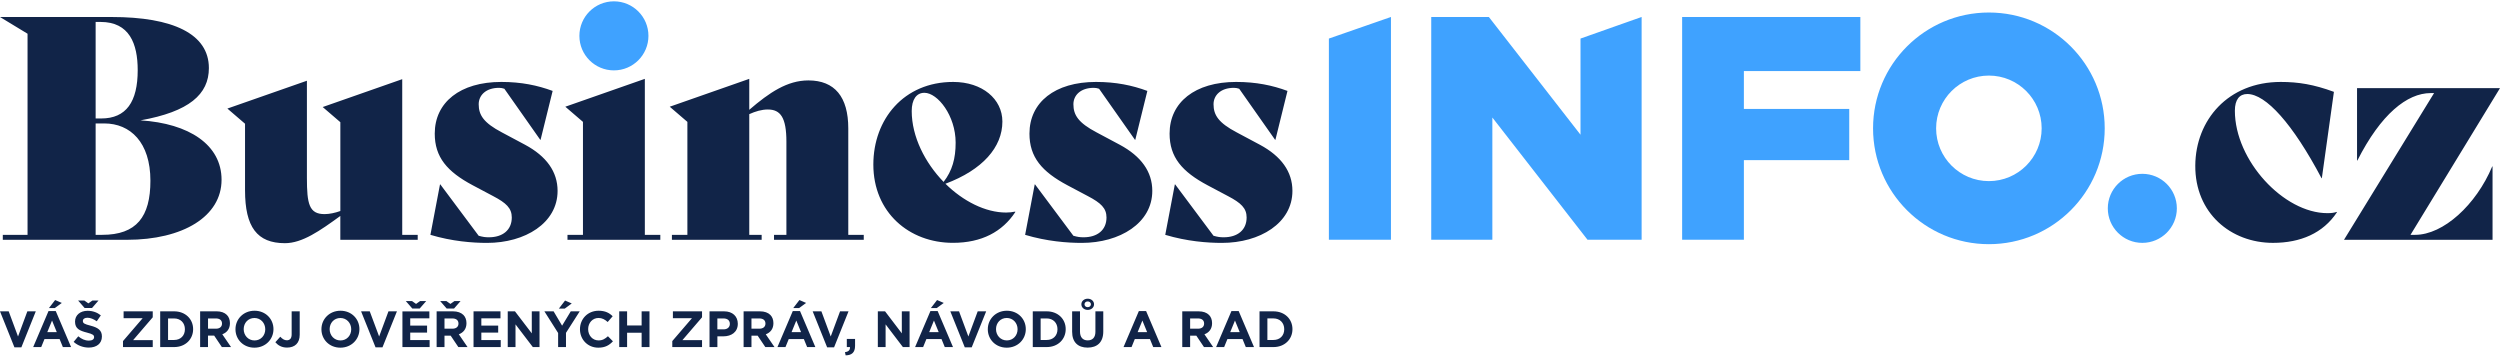
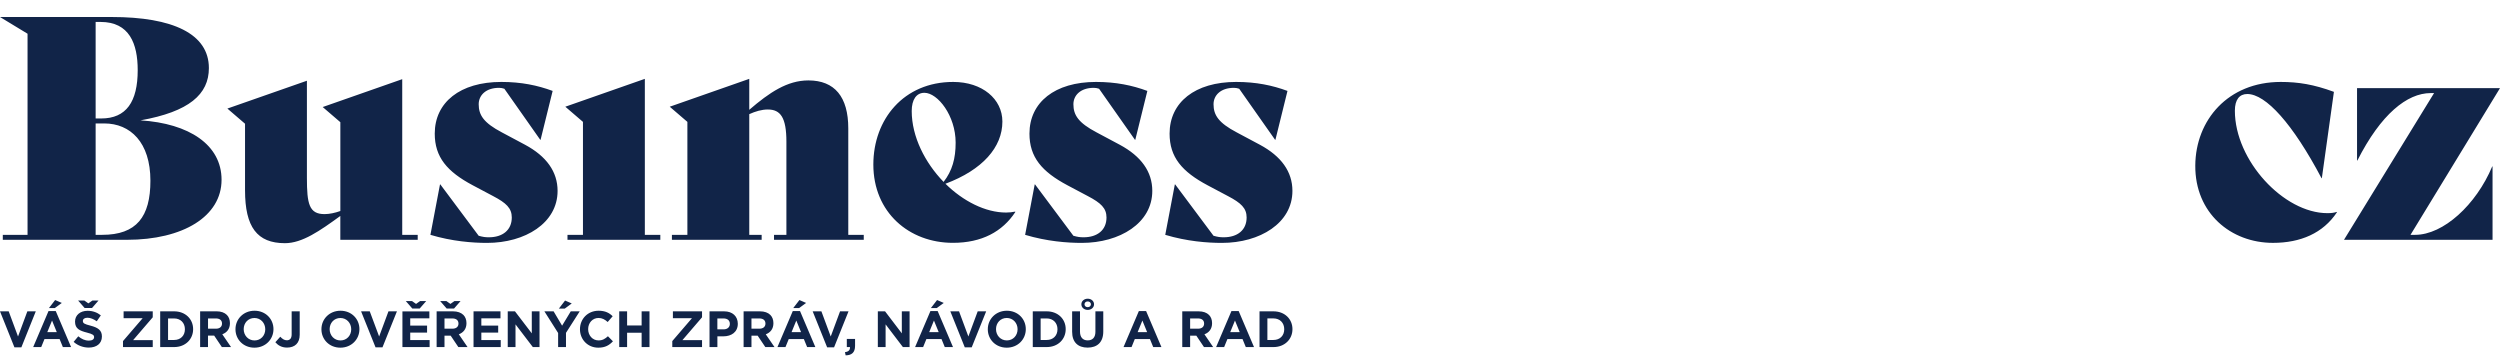
<svg xmlns="http://www.w3.org/2000/svg" version="1.1" id="Vrstva_1" x="0px" y="0px" viewBox="0 0 785 112" style="enable-background:new 0 0 785 112;" xml:space="preserve">
  <style type="text/css">.st0{fill:#3FA2FF;}
	.st1{fill:#112448;}</style>
  <g>
-     <path class="st0" d="M203.61,11.26c0-5.99-4.85-10.84-10.84-10.84c-5.99,0-10.84,4.85-10.84,10.84c0,5.99,4.85,10.84,10.84,10.84   C198.76,22.1,203.61,17.25,203.61,11.26 M417.27,75.28h19.49V5.33l-19.49,6.78V75.28z M498.48,75.28h16.99V5.33l-19.19,6.78V42.3   L467.5,5.33h-18.09v69.95h19.19V36.9L498.48,75.28z M547.58,22.31h36.57V5.33h-55.96v69.95h19.39V50.29h33.08V34.2h-33.08V22.31z    M641.08,40.3c0,9.15-7.42,16.57-16.57,16.57c-9.15,0-16.57-7.42-16.57-16.57s7.42-16.57,16.57-16.57   C633.66,23.73,641.08,31.15,641.08,40.3 M660.88,40.3c0-20.09-16.29-36.37-36.37-36.37c-20.09,0-36.37,16.29-36.37,36.37   s16.28,36.37,36.37,36.37C644.6,76.67,660.88,60.39,660.88,40.3 M683.53,65.42c0-5.99-4.85-10.84-10.84-10.84   s-10.84,4.85-10.84,10.84c0,5.99,4.85,10.84,10.84,10.84S683.53,71.4,683.53,65.42" />
    <path class="st1" d="M386.29,104.29l1.49-3.64l1.49,3.64H386.29z M386.67,97.68l-4.81,11.3h2.52l1.03-2.52h4.74l1.03,2.52h2.58   l-4.81-11.3H386.67z M376.15,99.99c1.2,0,1.94,0.55,1.94,1.6v0.03c0,0.95-0.69,1.59-1.89,1.59h-2.5v-3.22H376.15z M376.36,97.76   h-5.13v11.22h2.47v-3.59h1.94l2.41,3.59h2.88l-2.74-4.01c1.43-0.53,2.4-1.67,2.4-3.48v-0.03c0-1.06-0.34-1.94-0.96-2.57   C378.9,98.16,377.79,97.76,376.36,97.76 M339.12,97.76h-2.47v6.41c0,3.3,1.84,4.98,4.86,4.98c3.01,0,4.92-1.67,4.92-5.06v-6.33   h-2.47v6.43c0,1.78-0.91,2.69-2.42,2.69c-1.51,0-2.42-0.95-2.42-2.77V97.76z M342.55,95.55c0,0.5-0.4,0.9-1.01,0.9   c-0.61,0-1.01-0.4-1.01-0.9c0-0.5,0.4-0.9,1.01-0.9C342.15,94.65,342.55,95.05,342.55,95.55 M343.53,95.55   c0-1.04-0.91-1.76-1.99-1.76c-1.07,0-1.99,0.72-1.99,1.76c0,1.04,0.91,1.76,1.99,1.76C342.62,97.31,343.53,96.59,343.53,95.55    M326.76,99.99h1.91c2.02,0,3.38,1.4,3.38,3.38v0.03c0,1.99-1.36,3.35-3.38,3.35h-1.91V99.99z M328.67,97.76h-4.38v11.22h4.38   c3.53,0,5.96-2.45,5.96-5.61v-0.03C334.63,100.18,332.2,97.76,328.67,97.76 M298.4,97.76l4.54,11.3h2.18l4.54-11.3H307l-2.93,7.9   l-2.93-7.9H298.4z M291.77,104.29l1.49-3.64l1.49,3.64H291.77z M292.15,97.68l-4.81,11.3h2.52l1.03-2.52h4.74l1.03,2.52h2.58   l-4.81-11.3H292.15z M294.16,96.72l2.18-1.6l-2.1-0.91l-1.94,2.52H294.16z M277.91,97.76h-2.27v11.22h2.44v-7.13l5.43,7.13h2.1   V97.76h-2.44v6.91L277.91,97.76z M265.32,110.57l0.21,1.01c1.91-0.03,2.96-0.88,2.96-3v-2.16h-2.59v2.56h0.99   C266.97,109.9,266.42,110.46,265.32,110.57 M255.18,97.76l4.54,11.3h2.18l4.54-11.3h-2.66l-2.93,7.9l-2.93-7.9H255.18z    M248.55,104.29l1.49-3.64l1.49,3.64H248.55z M248.93,97.68l-4.81,11.3h2.52l1.03-2.52h4.74l1.03,2.52h2.58l-4.81-11.3H248.93z    M250.94,96.72l2.18-1.6l-2.1-0.91l-1.94,2.52H250.94z M238.41,99.99c1.2,0,1.94,0.55,1.94,1.6v0.03c0,0.95-0.69,1.59-1.89,1.59   h-2.5v-3.22H238.41z M238.62,97.76h-5.13v11.22h2.47v-3.59h1.94l2.41,3.59h2.88l-2.74-4.01c1.43-0.53,2.4-1.67,2.4-3.48v-0.03   c0-1.06-0.34-1.94-0.96-2.57C241.16,98.16,240.05,97.76,238.62,97.76 M227.16,99.99c1.24,0,2.01,0.59,2.01,1.7v0.03   c0,0.96-0.72,1.7-1.96,1.7h-1.96v-3.43H227.16z M227.37,97.76h-4.58v11.22h2.47v-3.37h1.88c2.52,0,4.53-1.34,4.53-3.94v-0.03   C231.66,99.35,230.05,97.76,227.37,97.76 M217.27,99.92l-6.17,7.18v1.87h9.34v-2.16h-6.17l6.17-7.18v-1.87h-9.15v2.16H217.27z    M196.91,97.76h-2.47v11.22h2.47v-4.5h4.56v4.5h2.47V97.76h-2.47v4.44h-4.56V97.76z M182.11,103.37v0.03   c0,3.22,2.45,5.77,5.75,5.77c2.17,0,3.45-0.77,4.6-2l-1.57-1.59c-0.88,0.8-1.67,1.31-2.95,1.31c-1.92,0-3.26-1.6-3.26-3.53v-0.03   c0-1.92,1.36-3.49,3.26-3.49c1.12,0,2,0.48,2.87,1.27l1.57-1.81c-1.04-1.02-2.31-1.73-4.42-1.73   C184.52,97.57,182.11,100.18,182.11,103.37 M173.83,97.76h-2.89l4.31,6.8v4.42h2.47v-4.47l4.31-6.75h-2.81l-2.72,4.5L173.83,97.76z    M161.7,97.76h-2.27v11.22h2.44v-7.13l5.44,7.13h2.1V97.76h-2.43v6.91L161.7,97.76z M157.15,97.76h-8.46v11.22h8.54v-2.19h-6.09   v-2.36h5.29v-2.19h-5.29v-2.28h6.01V97.76z M142.02,99.99c1.2,0,1.94,0.55,1.94,1.6v0.03c0,0.95-0.69,1.59-1.89,1.59h-2.5v-3.22   H142.02z M142.23,97.76h-5.13v11.22h2.47v-3.59h1.94l2.41,3.59h2.89l-2.74-4.01c1.42-0.53,2.4-1.67,2.4-3.48v-0.03   c0-1.06-0.34-1.94-0.96-2.57C144.76,98.16,143.66,97.76,142.23,97.76 M140.26,96.88h2.31l2.05-2.35h-1.92l-1.27,0.9l-1.27-0.9   h-1.95L140.26,96.88z M116.1,97.76h-2.72l4.54,11.3h2.18l4.54-11.3h-2.66l-2.93,7.9L116.1,97.76z M103.51,103.34   c0-1.92,1.38-3.49,3.37-3.49c1.99,0,3.4,1.6,3.4,3.53v0.03c0,1.92-1.38,3.49-3.37,3.49c-1.99,0-3.4-1.6-3.4-3.53V103.34z    M100.93,103.37v0.03c0,3.19,2.48,5.77,5.95,5.77c3.46,0,5.98-2.61,5.98-5.8v-0.03c0-3.19-2.48-5.77-5.95-5.77   C103.45,97.57,100.93,100.18,100.93,103.37 M88.01,105.73l-1.55,1.73c0.77,0.91,1.92,1.68,3.67,1.68c1.22,0,2.23-0.35,2.92-1.04   c0.67-0.67,1.06-1.67,1.06-3v-7.34h-2.53v7.23c0,1.3-0.58,1.86-1.51,1.86C89.28,106.85,88.65,106.43,88.01,105.73 M76.52,103.34   c0-1.92,1.38-3.49,3.37-3.49c1.99,0,3.4,1.6,3.4,3.53v0.03c0,1.92-1.38,3.49-3.37,3.49c-1.99,0-3.4-1.6-3.4-3.53V103.34z    M73.94,103.37v0.03c0,3.19,2.48,5.77,5.95,5.77c3.46,0,5.98-2.61,5.98-5.8v-0.03c0-3.19-2.48-5.77-5.95-5.77   C76.45,97.57,73.94,100.18,73.94,103.37 M52.77,99.99h1.91c2.02,0,3.38,1.4,3.38,3.38v0.03c0,1.99-1.36,3.35-3.38,3.35h-1.91V99.99   z M54.68,97.76h-4.38v11.22h4.38c3.53,0,5.96-2.45,5.96-5.61v-0.03C60.64,100.18,58.21,97.76,54.68,97.76 M44.79,99.92l-6.17,7.18   v1.87h9.34v-2.16h-6.17l6.17-7.18v-1.87h-9.15v2.16H44.79z M24.58,105.6l-1.46,1.75c1.34,1.2,3.06,1.79,4.76,1.79   c2.42,0,4.12-1.25,4.12-3.48v-0.03c0-1.96-1.28-2.77-3.56-3.37c-1.94-0.5-2.42-0.74-2.42-1.48v-0.03c0-0.55,0.5-0.98,1.44-0.98   c0.95,0,1.92,0.42,2.92,1.11l1.28-1.86c-1.14-0.91-2.53-1.43-4.17-1.43c-2.29,0-3.93,1.35-3.93,3.38v0.03   c0,2.23,1.46,2.85,3.72,3.43c1.88,0.48,2.26,0.8,2.26,1.43v0.03c0,0.66-0.61,1.06-1.62,1.06C26.64,106.96,25.58,106.43,24.58,105.6    M26.58,96.72h2.31l2.05-2.36h-1.92l-1.27,0.9l-1.27-0.9h-1.96L26.58,96.72z M14.85,104.29l1.49-3.64l1.49,3.64H14.85z    M15.23,97.68l-4.81,11.3h2.52l1.03-2.52h4.74l1.03,2.52h2.58l-4.81-11.3H15.23z M17.23,96.72l2.18-1.6l-2.1-0.91l-1.94,2.52H17.23   z M2.73,97.76H0l4.53,11.3h2.18l4.53-11.3H8.59l-2.93,7.9L2.73,97.76z M47.23,56.73c0,11.37-4.37,17.01-15.16,17.01h-2.04V38.76   h2.72C40.91,38.76,47.23,44.68,47.23,56.73 M43.24,22.04c0,9.91-3.59,15.16-11.46,15.16h-1.75V6.89h1.55   C40.62,6.89,43.24,13.69,43.24,22.04 M44.11,37.79c15.26-2.72,21.48-8.16,21.48-16.42c0-10.78-11.37-16.03-30.51-16.03H0l8.65,5.25   v63.16H0.88v1.55h38.96c17.69,0,29.73-7.38,29.73-18.85C69.57,45.46,59.37,38.76,44.11,37.79 M69.71,101.62   c0,0.95-0.69,1.59-1.89,1.59h-2.5v-3.22h2.45c1.2,0,1.94,0.55,1.94,1.6V101.62z M72.2,101.46c0-1.06-0.34-1.94-0.96-2.57   c-0.74-0.74-1.84-1.14-3.27-1.14h-5.13v11.22h2.47v-3.59h1.94l2.41,3.59h2.88l-2.74-4.01c1.43-0.53,2.4-1.67,2.4-3.48V101.46z    M106.87,75.29h24.29v-1.55h-4.86V24.86l-24.97,8.75l5.54,4.76v27.89c-1.65,0.58-3.4,0.97-4.96,0.97c-4.86,0-5.54-3.21-5.54-11.37   V25.35L71.4,34.09l5.54,4.76v20.89c0,11.56,3.79,16.62,12.53,16.62c5.44,0,10.98-3.89,17.39-8.55V75.29z M131.78,96.88l2.05-2.35   h-1.92l-1.27,0.9l-1.27-0.9h-1.95l2.05,2.35H131.78z M126.36,108.98h8.54v-2.19h-6.09v-2.36h5.29v-2.19h-5.29v-2.28h6.01v-2.19   h-8.46V108.98z M150.31,32.73c0-2.72,2.14-5.15,6.41-5.15c0.49,0,1.17,0.1,1.65,0.29l11.27,16.03h0.1l3.79-15.35   c-4.76-1.75-9.81-2.82-16.13-2.82c-12.92,0-20.89,6.41-20.89,16.23c0,7.39,3.89,11.95,11.95,16.23l6.41,3.4   c4.08,2.14,5.83,3.79,5.83,6.7c0,3.98-2.91,6.22-7.19,6.22c-1.17,0-1.85-0.1-3.21-0.48L138.26,57.9h-0.1l-3.01,15.84   c6.8,2.04,13.21,2.53,17.78,2.53c11.95,0,22.15-6.22,22.15-16.33c0-6.02-3.5-10.88-10.2-14.48l-7.29-3.89   C151.86,38.56,150.31,36.13,150.31,32.73 M179.53,95.28l-2.1-0.91l-1.94,2.52h1.86L179.53,95.28z M178.19,75.29h29.15v-1.55h-4.86   V24.76l-24.97,8.75l5.54,4.76v35.47h-4.86V75.29z M243.04,75.29h28.18v-1.55h-4.86V40.31c0-9.91-4.28-15.06-12.53-15.06   c-6.61,0-12.24,3.79-18.56,9.23v-9.72l-24.97,8.75l5.54,4.76v35.47h-4.86v1.55h28.18v-1.55h-3.89v-37.9   c1.94-0.87,3.89-1.46,5.83-1.46c3.98,0,5.83,2.53,5.83,10.11v29.25h-3.89V75.29z M296.29,57.12c-5.83-6.02-10.01-14.19-10.01-22.25   c0-3.59,1.46-5.73,3.98-5.73c4.18,0,9.81,7.19,9.81,15.64C300.08,49.74,299.01,53.62,296.29,57.12 M318.83,66.55l-0.1-0.1   c-0.87,0.19-1.85,0.29-2.82,0.29c-6.51,0-13.51-3.59-19.04-9.04c11.66-4.37,17.88-11.47,17.88-19.53c0-7.09-6.32-12.44-15.45-12.44   c-15.55,0-25.07,11.76-25.07,25.94c0,15.06,11.27,24.58,24.97,24.58C308.24,76.26,314.75,72.77,318.83,66.55 M319.52,103.4   c0,1.92-1.38,3.49-3.37,3.49c-1.99,0-3.4-1.6-3.4-3.53v-0.03c0-1.92,1.38-3.49,3.37-3.49c1.99,0,3.4,1.6,3.4,3.53V103.4z    M322.1,103.34c0-3.19-2.48-5.77-5.95-5.77c-3.46,0-5.98,2.61-5.98,5.8v0.03c0,3.19,2.48,5.77,5.95,5.77c3.47,0,5.98-2.61,5.98-5.8   V103.34z M337.05,32.73c0-2.72,2.14-5.15,6.41-5.15c0.49,0,1.17,0.1,1.65,0.29l11.27,16.03h0.1l3.79-15.35   c-4.76-1.75-9.82-2.82-16.13-2.82c-12.92,0-20.89,6.41-20.89,16.23c0,7.39,3.89,11.95,11.95,16.23l6.41,3.4   c4.08,2.14,5.83,3.79,5.83,6.7c0,3.98-2.91,6.22-7.19,6.22c-1.16,0-1.85-0.1-3.21-0.48L325,57.9h-0.1l-3.01,15.84   c6.8,2.04,13.21,2.53,17.78,2.53c11.95,0,22.15-6.22,22.15-16.33c0-6.02-3.5-10.88-10.2-14.48l-7.29-3.89   C338.6,38.56,337.05,36.13,337.05,32.73 M360.2,104.29h-2.98l1.49-3.64L360.2,104.29z M362.11,108.98h2.58l-4.81-11.3h-2.28   l-4.81,11.3h2.52l1.02-2.52h4.75L362.11,108.98z M381.05,32.73c0-2.72,2.14-5.15,6.41-5.15c0.49,0,1.17,0.1,1.65,0.29l11.27,16.03   h0.1l3.79-15.35c-4.76-1.75-9.81-2.82-16.13-2.82c-12.92,0-20.89,6.41-20.89,16.23c0,7.39,3.89,11.95,11.95,16.23l6.41,3.4   c4.08,2.14,5.83,3.79,5.83,6.7c0,3.98-2.91,6.22-7.19,6.22c-1.17,0-1.85-0.1-3.21-0.48L369,57.9h-0.1l-3.01,15.84   c6.8,2.04,13.21,2.53,17.78,2.53c11.95,0,22.15-6.22,22.15-16.33c0-6.02-3.5-10.88-10.2-14.48l-7.29-3.89   C382.6,38.56,381.05,36.13,381.05,32.73 M403.25,103.4c0,1.99-1.36,3.35-3.38,3.35h-1.91v-6.77h1.91c2.02,0,3.38,1.4,3.38,3.38   V103.4z M405.83,103.37v-0.03c0-3.16-2.44-5.58-5.96-5.58h-4.38v11.22h4.38C403.39,108.98,405.83,106.53,405.83,103.37    M733.81,66.64l-0.1-0.1c-0.87,0.29-1.65,0.39-2.91,0.39c-13.7,0-29.05-16.52-29.05-32.16c0-3.5,1.46-5.25,3.89-5.25   c5.83,0,14.28,9.33,23.32,26.43h0.1l3.79-27.11c-6.32-2.33-11.17-3.11-16.71-3.11c-16.52,0-26.72,11.95-26.82,26.24   c-0.1,14.96,11.17,24.29,24.39,24.29C722.34,76.26,729.44,73.24,733.81,66.64 M763.23,29.23h1.07l-28.28,46.06h46.64V52.26h-0.1   c-5.05,12.05-15.35,21.48-24.2,21.48h-1.46L785,27.67h-44.89v22.74h0.1C747.59,35.83,755.85,29.23,763.23,29.23" />
  </g>
</svg>